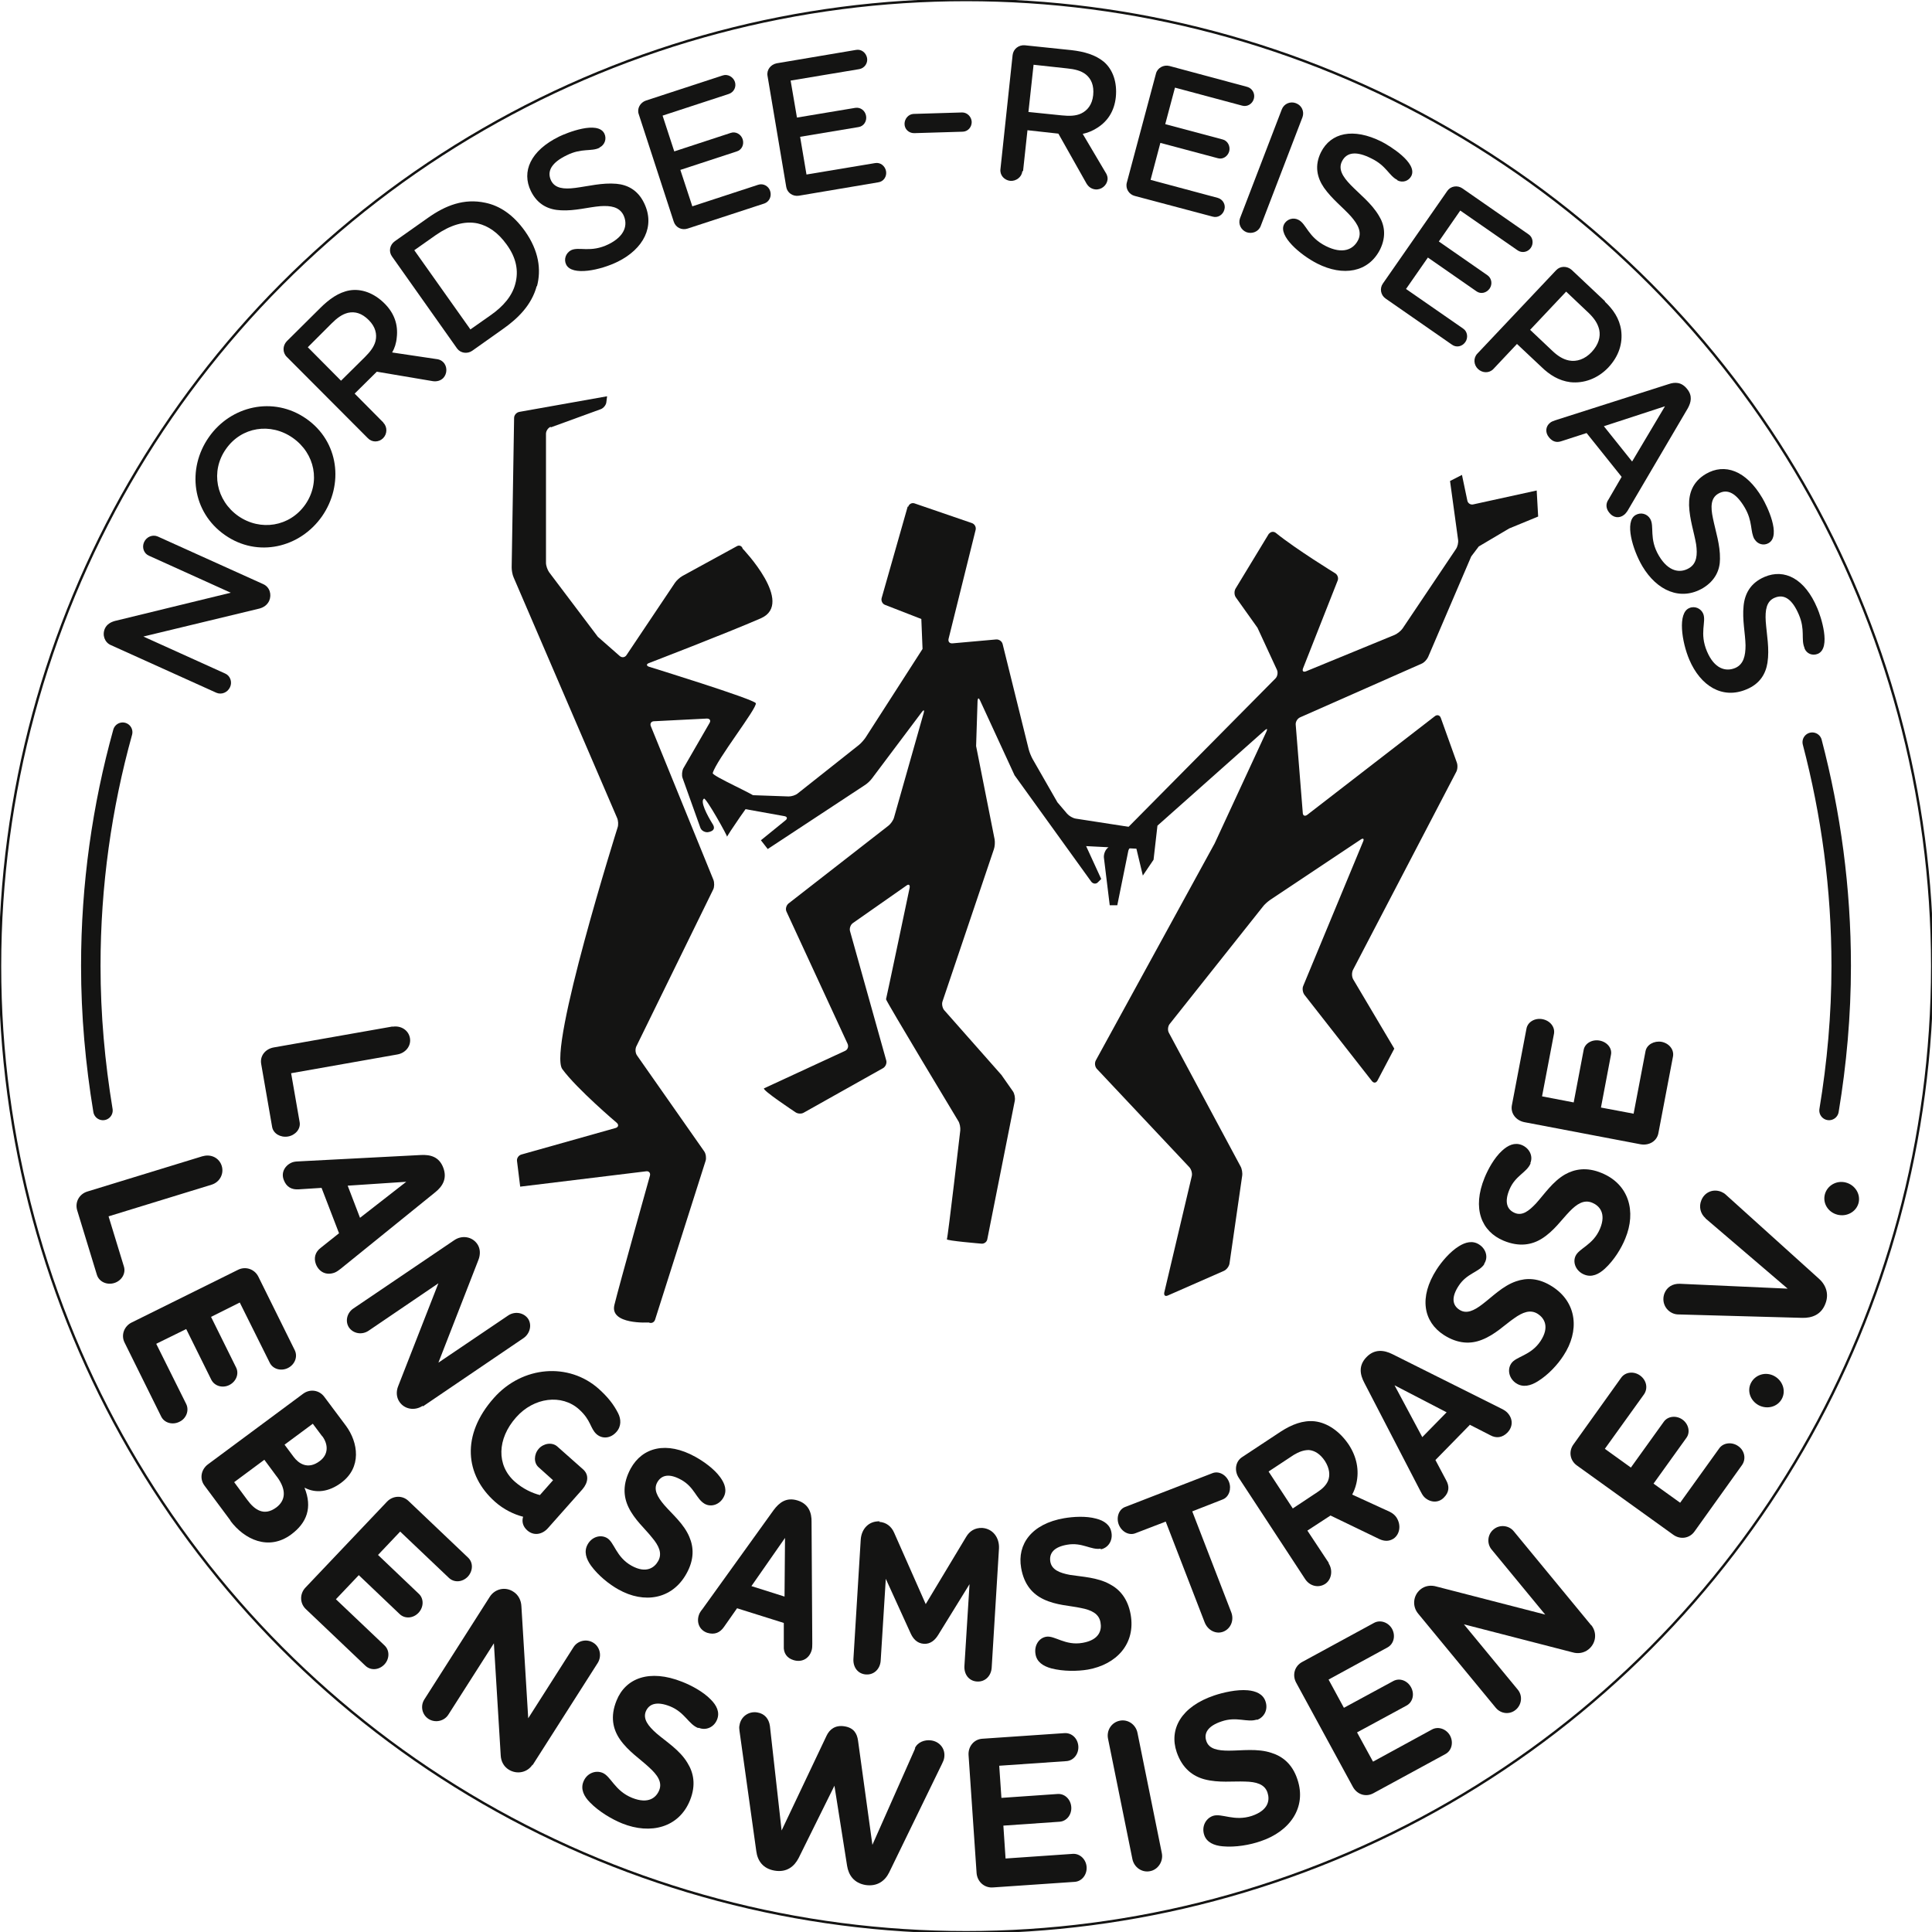
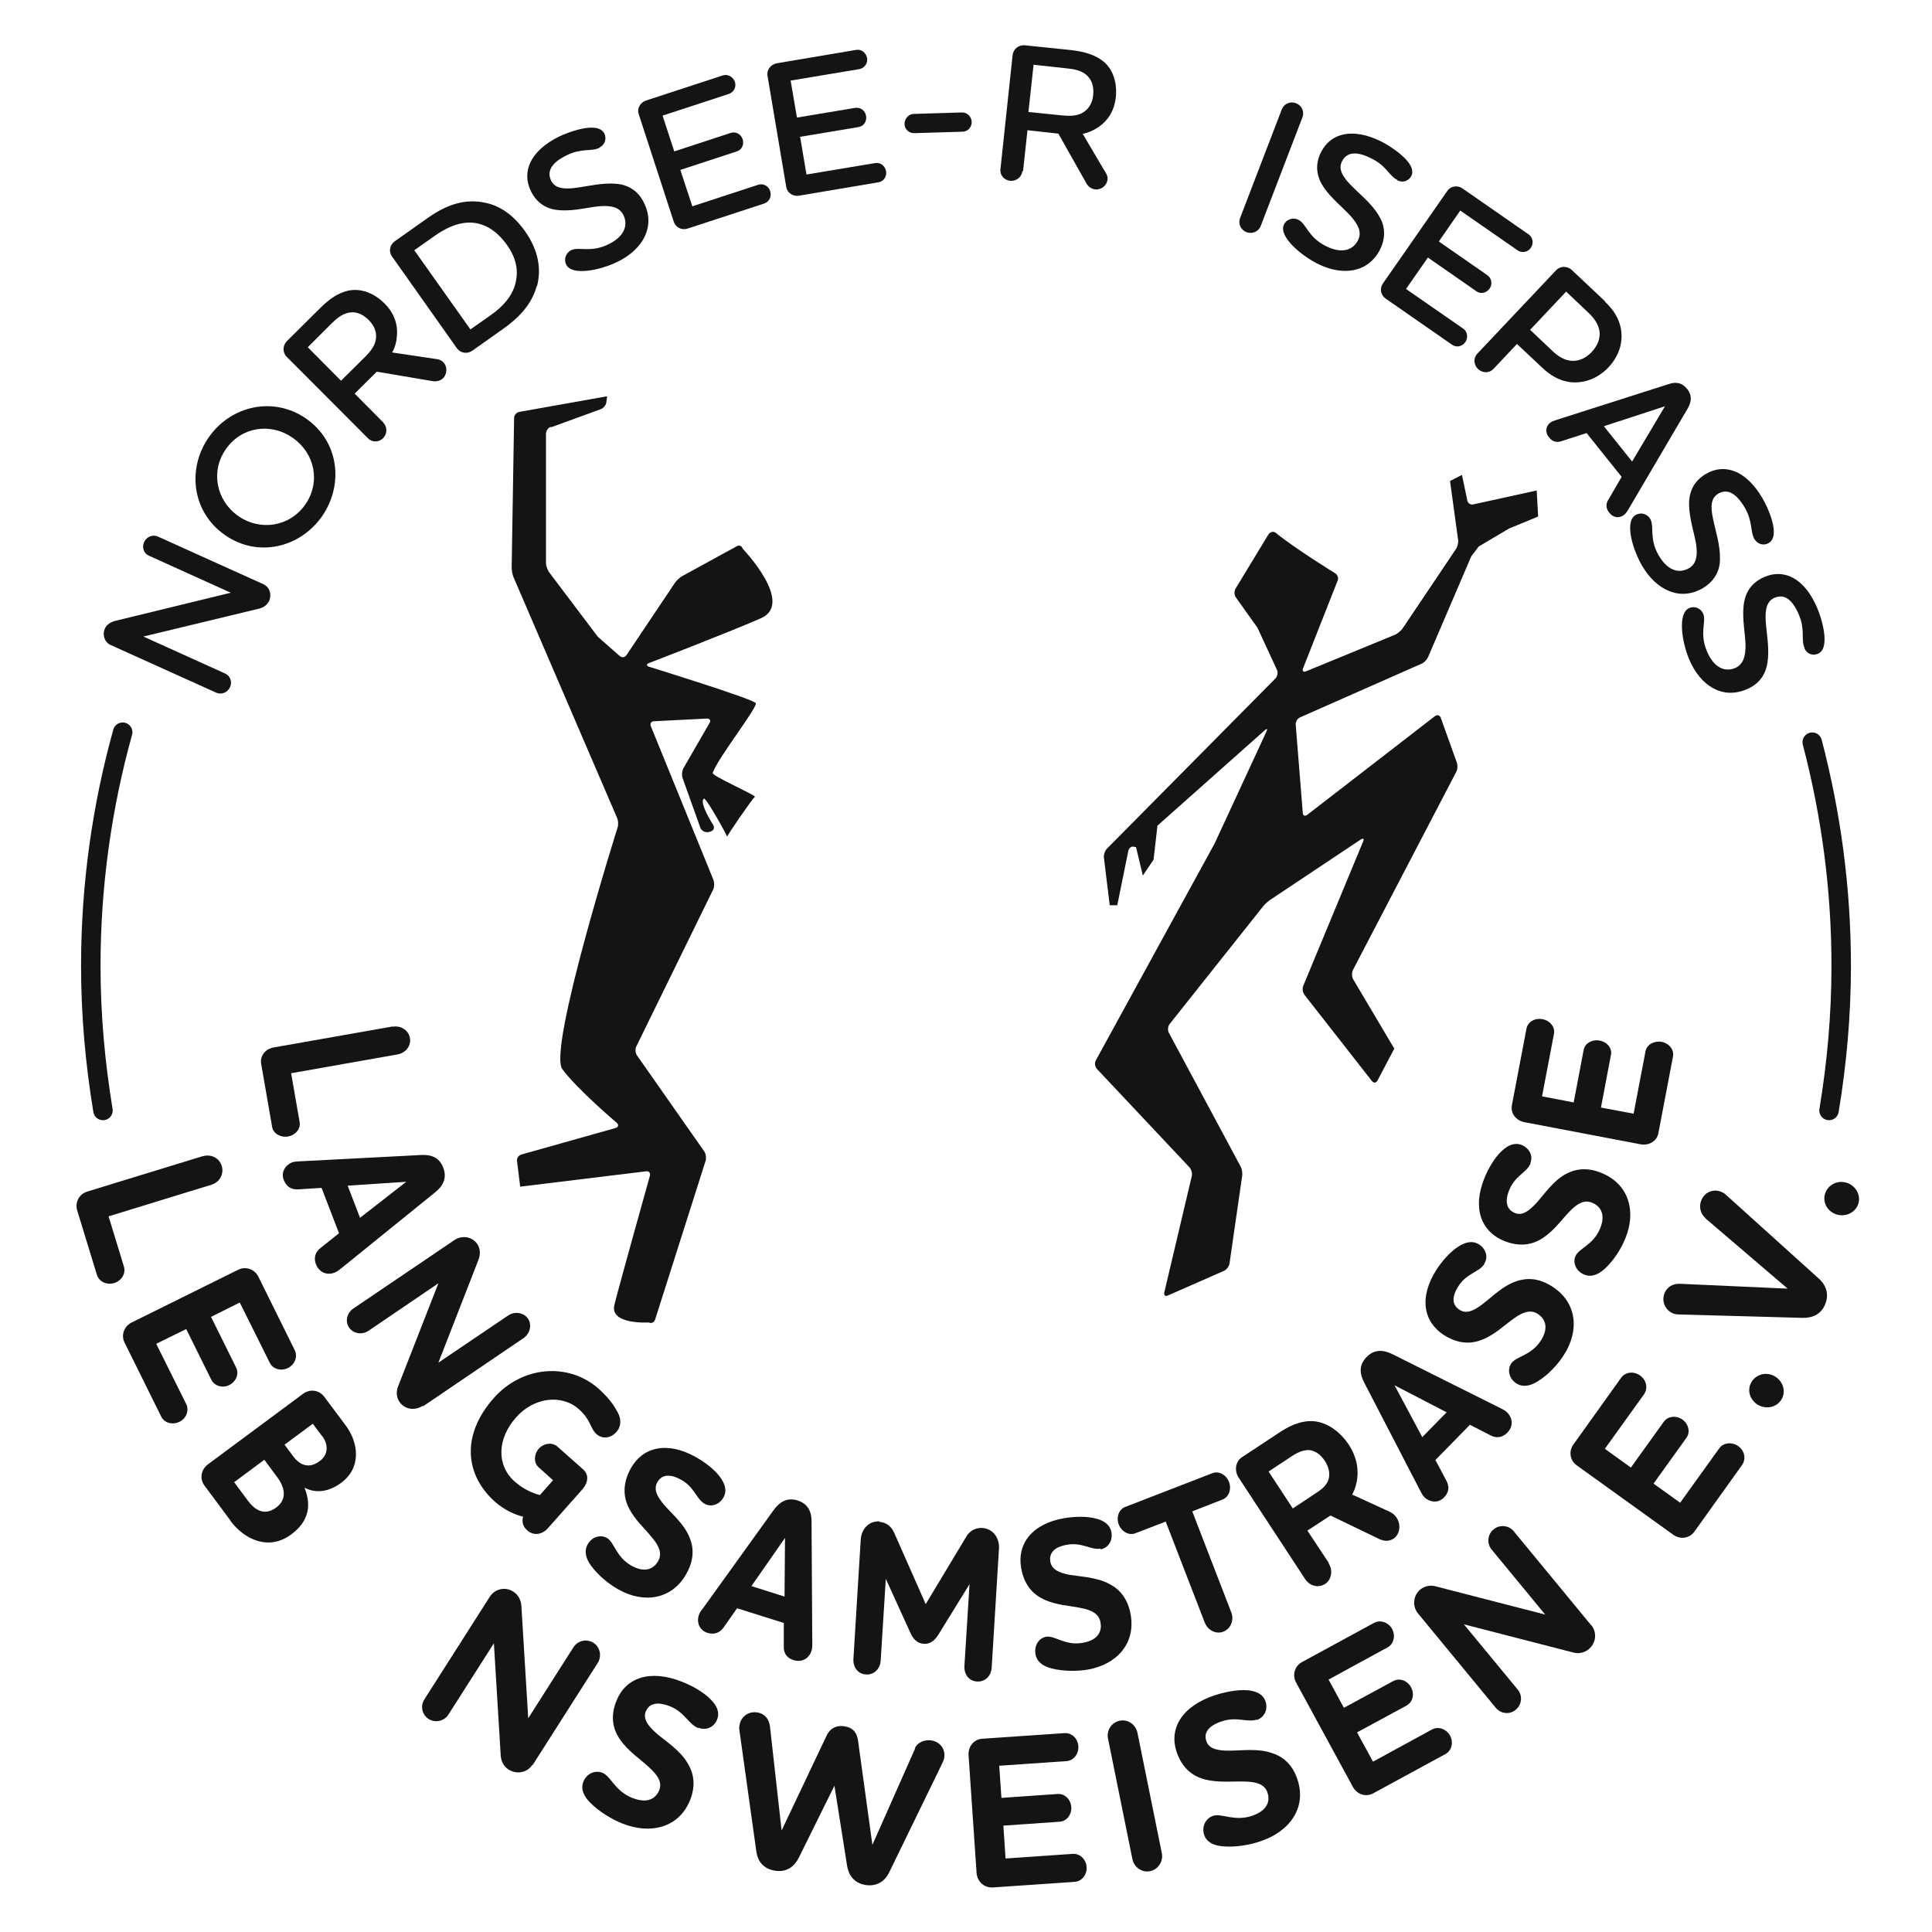
<svg xmlns="http://www.w3.org/2000/svg" viewBox="0 0 79.37 79.37">
  <defs>
    <style>.cls-1{stroke-width:.1px;}.cls-1,.cls-2{fill:none;stroke:#141413;stroke-miterlimit:10;}.cls-2{stroke-linecap:round;stroke-width:.8px;}.cls-3{fill:#141413;}</style>
  </defs>
  <g id="Kreis">
    <path class="cls-2" d="M75.14,45.62c.32-1.93.5-3.91.5-5.94,0-3.18-.42-6.25-1.19-9.19" />
    <path class="cls-2" d="M5.04,30.08c-.85,3.06-1.31,6.28-1.31,9.6,0,2.02.18,4,.5,5.94" />
  </g>
  <g id="Text">
    <path class="cls-3" d="M10.82,24c.26.12.35.42.24.68-.08.17-.22.27-.4.32l-4.77,1.15,3.36,1.52c.21.09.3.35.2.56-.1.22-.35.32-.56.23l-4.34-1.96c-.25-.11-.36-.41-.24-.68.08-.17.23-.26.41-.31l4.76-1.16-3.36-1.52c-.21-.09-.3-.34-.2-.56.1-.22.35-.32.56-.23l4.34,1.96Z" />
    <path class="cls-3" d="M13.23,21.21c-.91,1.3-2.65,1.71-3.99.77-1.35-.94-1.57-2.72-.66-4.02.9-1.29,2.65-1.7,4-.76,1.35.94,1.55,2.71.65,4.01ZM9.28,18.45c-.64.91-.4,2.11.51,2.75.91.63,2.11.44,2.75-.47.64-.92.4-2.1-.51-2.74-.91-.64-2.11-.46-2.75.46Z" />
    <path class="cls-3" d="M15.75,17.37c.17.17.16.46-.01.63-.18.18-.46.18-.63,0l-3.33-3.34c-.18-.18-.17-.46,0-.64l1.37-1.36c.37-.37.76-.65,1.21-.73.48-.08,1,.1,1.44.54.4.4.56.87.5,1.39-.02.24-.09.45-.19.62l1.88.28c.09.02.16.06.22.12.17.17.17.47,0,.65-.11.11-.26.15-.42.13l-2.31-.39-.91.9,1.18,1.19ZM12.64,14.26l1.37,1.38.98-.97c.21-.21.38-.42.44-.67.06-.27,0-.57-.28-.85-.29-.29-.57-.36-.85-.3-.25.06-.46.22-.68.44l-.98.98Z" />
    <path class="cls-3" d="M22.05,11.75c-.21.78-.77,1.33-1.38,1.76l-1.27.9c-.2.14-.48.1-.62-.09l-2.68-3.79c-.14-.2-.09-.47.12-.62l1.36-.96c.72-.51,1.48-.81,2.36-.62.58.12,1.14.48,1.63,1.17.57.81.67,1.58.49,2.26ZM19.33,13.53l.84-.59c.51-.36.87-.78,1-1.28.14-.52.05-1.06-.36-1.62-.36-.5-.76-.76-1.18-.86-.55-.12-1.14.07-1.73.48l-.88.62,2.31,3.26Z" />
    <path class="cls-3" d="M24.63,6.07c-.34.17-.73,0-1.35.31-.6.29-.83.64-.64,1.04.16.32.52.36.99.3.54-.07,1.11-.22,1.69-.17.45.04.88.25,1.14.79.47.96-.03,1.89-1.08,2.41-.71.35-1.88.6-2.12.12-.11-.22-.01-.48.2-.59.33-.16.8.12,1.55-.25.68-.34.79-.81.6-1.2-.17-.33-.52-.39-.95-.36-.49.04-1.04.2-1.61.17-.5-.02-.96-.22-1.24-.79-.39-.8-.02-1.66,1.16-2.24.31-.15,1.59-.67,1.86-.12.1.21.02.46-.2.57Z" />
    <path class="cls-3" d="M28.43,8.48l2.72-.89c.21-.07.43.06.49.26.07.22-.04.44-.24.51l-3.15,1.03c-.24.08-.49-.04-.57-.28l-1.44-4.42c-.08-.23.06-.48.3-.56l3.15-1.03c.21-.07.43.06.5.26.07.21-.04.43-.25.5l-2.72.89.48,1.47,2.32-.76c.2-.07.42.05.49.26.07.22-.04.44-.24.5l-2.32.76.49,1.49Z" />
    <path class="cls-3" d="M33.13,7.17l2.82-.47c.22-.04.41.12.45.33.04.22-.1.43-.32.46l-3.26.55c-.25.04-.48-.12-.52-.36l-.77-4.57c-.04-.24.13-.46.38-.51l3.26-.55c.22-.04.41.12.45.33.04.21-.1.42-.32.46l-2.82.47.26,1.52,2.4-.4c.21-.03.4.11.44.33.04.22-.1.43-.31.46l-2.4.4.26,1.54Z" />
    <path class="cls-3" d="M37.55,5.47c-.21,0-.39-.16-.39-.38,0-.21.16-.4.37-.41l2-.06c.2,0,.38.17.39.39,0,.22-.16.39-.36.4l-2,.06Z" />
    <path class="cls-3" d="M42,7.04c-.03.24-.26.41-.5.39-.25-.03-.43-.24-.4-.48l.5-4.69c.03-.25.25-.42.5-.4l1.92.2c.52.06.98.19,1.33.48.37.32.55.84.49,1.45-.06.56-.32.98-.76,1.26-.2.13-.41.21-.6.25l.97,1.64c.04.08.06.16.05.24-.03.24-.26.43-.51.4-.16-.02-.28-.11-.36-.25l-1.15-2.04-1.27-.14-.18,1.67ZM42.46,2.67l-.21,1.93,1.37.14c.3.03.57.03.8-.08.25-.12.45-.36.49-.75.04-.4-.08-.67-.3-.85-.2-.16-.47-.22-.77-.25l-1.38-.15Z" />
-     <path class="cls-3" d="M47.27,7.39l2.76.74c.21.06.33.28.27.48-.06.22-.27.35-.48.29l-3.2-.85c-.24-.06-.39-.3-.33-.54l1.2-4.49c.06-.23.31-.37.55-.31l3.2.86c.21.06.33.28.27.49-.06.21-.27.34-.48.28l-2.76-.74-.4,1.5,2.36.63c.2.05.32.27.27.48-.06.22-.27.35-.47.29l-2.36-.63-.4,1.51Z" />
    <path class="cls-3" d="M52.66,4.49c.09-.23.35-.34.58-.25.24.09.35.34.27.57l-1.72,4.48c-.09.23-.35.33-.58.25-.23-.09-.35-.34-.27-.57l1.72-4.48Z" />
    <path class="cls-3" d="M57.4,7.39c-.34-.17-.44-.58-1.06-.88-.59-.3-1.01-.28-1.21.12-.16.32.03.63.36.97.38.39.85.75,1.15,1.25.24.38.32.85.06,1.39-.48.96-1.53,1.12-2.58.59-.71-.36-1.61-1.14-1.37-1.61.11-.22.38-.3.59-.19.33.16.39.71,1.13,1.08.68.34,1.12.15,1.32-.24.17-.33,0-.65-.29-.98-.32-.36-.78-.71-1.11-1.18-.28-.41-.4-.9-.12-1.46.4-.79,1.31-1.02,2.49-.43.31.16,1.49.87,1.22,1.41-.11.21-.36.29-.57.18Z" />
    <path class="cls-3" d="M57.76,11.87l2.35,1.63c.18.12.21.38.09.55-.13.19-.37.24-.55.11l-2.72-1.89c-.21-.14-.26-.42-.12-.62l2.65-3.81c.14-.2.42-.24.62-.1l2.72,1.89c.18.12.21.38.09.55-.12.18-.37.23-.55.1l-2.35-1.63-.88,1.27,2,1.39c.17.12.21.36.09.54-.13.19-.37.24-.54.12l-2-1.39-.89,1.28Z" />
    <path class="cls-3" d="M65.93,12.39c.34.32.6.69.67,1.18.07.53-.09,1.06-.53,1.53-.44.46-1.01.66-1.56.6-.47-.06-.85-.3-1.18-.62l-1.01-.95-.97,1.03c-.17.18-.45.17-.63,0-.18-.17-.2-.45-.03-.63l3.24-3.43c.17-.18.45-.18.64-.01l1.37,1.29ZM65.7,13.55c-.06-.26-.2-.46-.41-.67l-.95-.9-1.48,1.57.91.86c.21.2.43.35.69.4.31.06.65-.05.93-.35.28-.3.37-.62.31-.91Z" />
    <path class="cls-3" d="M66.62,19.59l-1.44-1.8-1.02.33c-.2.07-.37.04-.53-.16-.17-.21-.12-.46.05-.59.04-.04.14-.08.2-.1l4.67-1.49c.26-.09.53-.09.76.2.23.28.16.55.03.79l-2.48,4.22s-.09.13-.14.16c-.2.16-.45.12-.61-.09-.14-.17-.15-.37-.03-.54l.54-.93ZM65.89,17.51l1.16,1.45,1.35-2.27-2.51.82Z" />
    <path class="cls-3" d="M72.08,22.16c-.19-.33-.06-.73-.41-1.32-.34-.57-.7-.78-1.08-.56-.31.18-.32.54-.22,1.01.11.54.3,1.09.29,1.67,0,.45-.19.89-.7,1.2-.92.54-1.89.11-2.49-.9-.4-.68-.74-1.83-.28-2.1.22-.13.48-.05.6.15.19.31-.06.81.36,1.52.39.66.87.73,1.24.51.32-.19.35-.55.29-.98-.08-.48-.27-1.02-.29-1.6-.01-.5.15-.97.69-1.29.77-.45,1.65-.15,2.32.99.18.3.79,1.54.26,1.85-.2.12-.46.05-.58-.16Z" />
    <path class="cls-3" d="M74.13,26.61c-.15-.35.04-.73-.23-1.36-.26-.61-.59-.87-1-.69-.33.14-.39.5-.36.97.04.55.16,1.12.07,1.7-.07.44-.3.86-.86,1.09-.99.42-1.89-.14-2.35-1.22-.31-.73-.49-1.92,0-2.12.23-.1.48.02.57.23.14.34-.17.79.16,1.56.3.7.76.84,1.16.67.34-.15.42-.5.42-.93-.01-.49-.14-1.05-.08-1.62.05-.5.28-.94.86-1.19.82-.35,1.66.07,2.17,1.29.14.32.58,1.63.02,1.87-.22.09-.46,0-.55-.23Z" />
    <path class="cls-3" d="M8.33,47.5c.34-.1.68.07.78.4.1.33-.09.67-.42.77l-4.23,1.3.63,2.06c.09.29-.1.59-.4.68-.3.09-.62-.05-.71-.34l-.81-2.65c-.1-.34.09-.67.42-.77l4.73-1.45Z" />
    <path class="cls-3" d="M6.42,55.21l1.23,2.47c.13.27,0,.6-.28.73-.28.14-.62.05-.75-.22l-1.5-3.03c-.16-.31-.02-.68.29-.83l4.36-2.16c.31-.16.68-.04.84.27l1.5,3.03c.13.27,0,.59-.28.73-.28.14-.62.05-.75-.22l-1.23-2.47-1.18.59,1.03,2.08c.13.26,0,.58-.28.72s-.61.04-.74-.22l-1.03-2.08-1.22.6Z" />
    <path class="cls-3" d="M9.47,62.47l-1.07-1.44c-.21-.28-.14-.66.14-.87l3.91-2.9c.28-.21.66-.16.87.12l.89,1.19c.51.69.66,1.72-.2,2.35-.5.37-1.03.44-1.49.2h-.01c.33.81.1,1.44-.55,1.92-.92.68-1.92.21-2.5-.57ZM11.37,60.66l-.51-.69-1.24.92.54.73c.3.41.69.68,1.19.31.36-.27.45-.69.03-1.26ZM13.24,59.01l-.39-.52-1.16.86.38.51c.19.25.57.54,1.07.16.36-.27.35-.68.1-1.02Z" />
-     <path class="cls-3" d="M13.8,65.7l2,1.9c.22.21.2.56-.01.78-.22.23-.56.26-.78.05l-2.45-2.33c-.25-.24-.25-.63-.01-.88l3.35-3.53c.24-.25.63-.27.88-.03l2.45,2.33c.22.21.2.55-.01.78-.22.23-.56.26-.78.05l-2-1.9-.91.96,1.68,1.6c.21.2.2.55-.02.78s-.56.25-.77.05l-1.68-1.6-.94.99Z" />
    <path class="cls-3" d="M21.88,72.49c-.21.33-.64.42-.98.21-.21-.13-.32-.35-.33-.59l-.28-4.6-1.87,2.93c-.17.27-.54.35-.81.18-.27-.17-.35-.53-.18-.8l2.69-4.22c.21-.33.64-.43.97-.21.21.13.32.36.33.6l.28,4.6,1.86-2.92c.17-.27.54-.36.82-.18.27.17.35.54.18.82l-2.69,4.22Z" />
    <path class="cls-3" d="M28.68,70.99c-.4-.16-.54-.64-1.15-.89-.53-.21-.86-.12-1,.21-.12.31.09.59.44.9.41.35.96.69,1.27,1.21.25.4.36.9.11,1.53-.45,1.13-1.62,1.43-2.79.96-.42-.17-.95-.48-1.32-.86-.25-.25-.4-.55-.27-.86.13-.33.48-.48.78-.36.35.14.5.74,1.22,1.03.68.27.99-.02,1.11-.31.14-.34-.08-.64-.41-.94-.36-.34-.86-.66-1.2-1.15-.29-.42-.41-.94-.14-1.6.37-.92,1.35-1.3,2.69-.77.36.14.86.4,1.18.73.24.24.38.52.26.82-.12.31-.45.47-.76.34Z" />
    <path class="cls-3" d="M37.58,71.83c.11-.26.41-.37.68-.33.34.05.59.34.53.71-.01.08-.05.17-.09.25l-2.17,4.46c-.17.35-.49.59-.97.52-.48-.08-.7-.41-.76-.79l-.52-3.29-1.47,2.97c-.18.35-.49.6-.98.52s-.71-.41-.76-.8l-.69-4.94c-.01-.08-.02-.16,0-.23.05-.35.37-.59.73-.53.31.05.48.27.52.56l.48,4.29,1.85-3.9c.12-.25.35-.44.73-.38.39.06.52.3.56.59l.59,4.28,1.76-3.97Z" />
    <path class="cls-3" d="M41.32,76.35l2.75-.19c.3-.02.55.23.57.54.02.31-.19.59-.49.61l-3.37.23c-.35.02-.63-.24-.66-.59l-.33-4.85c-.02-.35.22-.65.57-.67l3.37-.23c.3-.02.55.22.57.54.02.31-.19.59-.49.61l-2.76.19.09,1.32,2.31-.16c.29-.02.54.22.56.54.02.31-.19.58-.48.6l-2.31.16.09,1.35Z" />
    <path class="cls-3" d="M45.52,71.43c-.07-.34.14-.67.48-.74.33-.07.66.15.73.5l1,4.94c.07.34-.16.68-.48.74-.33.07-.66-.15-.73-.5l-1-4.94Z" />
    <path class="cls-3" d="M51.64,70.64c-.4.14-.83-.14-1.46.08-.54.18-.74.47-.62.81.11.32.46.39.92.39.54,0,1.18-.1,1.75.09.45.14.86.45,1.07,1.09.39,1.15-.31,2.14-1.51,2.54-.43.15-1.03.26-1.56.21-.35-.03-.66-.16-.76-.47-.11-.33.05-.67.36-.78.36-.12.87.24,1.6,0,.7-.24.74-.66.64-.96-.12-.35-.47-.44-.92-.45-.5-.02-1.08.06-1.66-.09-.49-.13-.92-.45-1.15-1.12-.32-.94.18-1.87,1.55-2.33.36-.12.92-.25,1.37-.21.33.03.63.15.73.46.11.32-.04.65-.36.76Z" />
    <path class="cls-3" d="M56.41,72.37l2.42-1.32c.26-.14.59-.02.74.25.15.28.07.62-.19.76l-2.96,1.61c-.31.17-.67.05-.84-.26l-2.33-4.28c-.17-.31-.07-.68.24-.85l2.96-1.61c.26-.14.59-.02.74.25.15.28.07.62-.19.76l-2.42,1.32.63,1.16,2.03-1.1c.26-.14.58-.02.73.26.15.28.07.61-.19.75l-2.03,1.1.65,1.19Z" />
    <path class="cls-3" d="M65.37,66.76c.25.31.2.74-.1.99-.19.16-.44.2-.67.13l-4.46-1.15,2.21,2.68c.21.25.17.62-.08.83-.25.21-.61.17-.82-.08l-3.19-3.87c-.25-.3-.21-.74.09-.99.19-.16.44-.19.67-.12l4.46,1.15-2.2-2.67c-.21-.25-.17-.63.08-.83.25-.21.63-.17.83.08l3.18,3.86Z" />
    <path class="cls-3" d="M69.02,61.74l1.61-2.24c.17-.24.53-.27.78-.09.26.18.33.52.16.77l-1.96,2.74c-.2.28-.58.34-.87.13l-3.95-2.84c-.29-.2-.36-.58-.15-.87l1.96-2.74c.17-.24.52-.28.78-.09s.33.52.16.77l-1.61,2.24,1.07.77,1.35-1.88c.17-.24.52-.27.77-.09s.33.52.16.75l-1.35,1.88,1.1.79Z" />
    <path class="cls-3" d="M73.2,57.47c-.18.33-.6.44-.95.26-.35-.19-.49-.6-.31-.93.18-.33.6-.46.95-.27.35.19.49.61.31.94Z" />
    <path class="cls-3" d="M70.07,50.05c-.22-.19-.28-.48-.18-.73.12-.32.46-.5.82-.36.07.03.14.07.19.12l3.79,3.42c.3.25.47.63.3,1.06-.17.45-.55.59-.95.58l-5.07-.14c-.08,0-.15-.01-.23-.04-.33-.13-.49-.49-.36-.83.1-.25.33-.4.63-.39l4.43.2-3.38-2.89Z" />
    <path class="cls-3" d="M76.35,49.43c-.1.36-.49.57-.87.47s-.61-.47-.51-.84c.1-.36.48-.58.86-.48s.62.48.52.85Z" />
    <path class="cls-3" d="M16.12,42.18c.35-.06.66.14.72.46.06.32-.17.62-.52.68l-4.36.77.35,2.01c.05.28-.18.54-.48.59-.31.05-.6-.12-.65-.39l-.45-2.59c-.06-.33.17-.62.52-.68l4.88-.86Z" />
    <path class="cls-3" d="M13.93,50.67l-.72-1.87-.94.06c-.28.02-.5-.09-.61-.38-.13-.32.06-.62.35-.73.08-.03.21-.04.29-.04l4.99-.26c.39-.02.75.07.92.52.17.45-.03.77-.33,1.01l-3.88,3.14c-.06.05-.17.13-.25.16-.34.13-.64-.02-.77-.34-.1-.26-.03-.51.2-.68l.74-.59ZM14.28,48.7l.51,1.33,1.9-1.48-2.41.16Z" />
    <path class="cls-3" d="M17.37,57.75c-.33.22-.75.15-.96-.16-.13-.19-.14-.43-.05-.65l1.65-4.22-2.87,1.95c-.27.18-.62.12-.8-.13-.17-.25-.09-.6.17-.78l4.15-2.81c.32-.22.74-.15.95.16.13.19.13.44.04.66l-1.64,4.21,2.87-1.94c.27-.18.63-.12.81.13.17.25.09.61-.18.8l-4.14,2.81Z" />
    <path class="cls-3" d="M23.95,60.36c.26.23.21.55-.02.82l-1.42,1.6c-.23.26-.58.33-.85.09-.18-.16-.23-.36-.17-.56-.36-.09-.79-.29-1.16-.62-1.22-1.09-1.4-2.73-.04-4.26,1.18-1.33,3.08-1.46,4.3-.38.39.35.62.65.8,1,.13.25.14.55-.07.78-.24.27-.58.29-.81.09-.27-.24-.22-.57-.72-1.02-.71-.64-1.86-.5-2.59.33-.78.88-.81,1.97-.05,2.64.34.3.72.47,1.03.55l.54-.61-.59-.53c-.21-.18-.2-.53,0-.76s.55-.28.76-.1l1.06.94Z" />
    <path class="cls-3" d="M28.95,61.78c-.35-.2-.42-.69-.97-.99-.47-.26-.8-.21-.98.11-.16.29,0,.59.29.93.34.39.81.78,1.03,1.31.18.42.21.92-.12,1.51-.59,1.06-1.74,1.24-2.79.65-.38-.21-.83-.57-1.13-.98-.2-.28-.3-.58-.14-.87.17-.31.52-.42.79-.27.31.17.37.78,1.01,1.14.61.34.95.08,1.1-.19.18-.32.02-.64-.25-.96-.29-.37-.72-.73-.97-1.25-.21-.44-.25-.96.09-1.59.48-.87,1.47-1.14,2.66-.48.32.18.76.48,1.02.84.19.26.29.55.13.83-.16.29-.5.41-.77.26Z" />
    <path class="cls-3" d="M32.19,66.67l-1.91-.6-.54.77c-.16.23-.38.33-.68.24-.33-.11-.45-.43-.35-.73.02-.08.1-.19.15-.25l2.92-4.06c.23-.31.52-.54.98-.4.46.14.59.51.58.89l.03,4.99c0,.08,0,.21-.03.29-.11.35-.42.49-.74.39-.27-.08-.42-.29-.4-.58v-.94ZM30.87,65.16l1.36.43.02-2.41-1.38,1.98Z" />
    <path class="cls-3" d="M36.12,62.52c.29.02.5.19.61.44l1.3,2.94,1.66-2.76c.14-.24.36-.38.66-.37.44.03.71.4.69.84l-.3,4.9c-.02.33-.26.59-.6.57s-.54-.3-.52-.64l.21-3.36-1.29,2.09c-.13.21-.32.38-.59.36-.28-.02-.44-.21-.54-.43l-1.02-2.24-.21,3.36c-.02.33-.26.59-.6.57-.34-.02-.54-.3-.52-.64l.3-4.9c.03-.44.33-.77.78-.75Z" />
    <path class="cls-3" d="M45.22,63.62c-.4.07-.76-.27-1.38-.16-.53.09-.75.34-.69.7.06.33.38.46.81.54.51.08,1.12.1,1.63.38.4.21.74.58.86,1.25.21,1.2-.58,2.05-1.76,2.26-.42.07-1,.08-1.5-.05-.33-.09-.6-.26-.65-.59-.06-.35.14-.66.44-.71.35-.06.78.38,1.5.25.69-.12.79-.53.73-.84-.06-.36-.38-.51-.8-.59-.46-.1-1.02-.11-1.54-.36-.44-.21-.8-.59-.92-1.29-.17-.97.43-1.81,1.77-2.04.36-.06.89-.1,1.32.02.31.08.57.25.62.57.06.33-.13.63-.44.69Z" />
    <path class="cls-3" d="M48.98,62.09l1.6,4.14c.13.33-.02.68-.32.8s-.64-.05-.77-.38l-1.6-4.14-1.25.48c-.26.1-.56-.06-.68-.36-.11-.29,0-.62.26-.72l3.59-1.39c.26-.1.56.06.68.36.11.29,0,.62-.26.72l-1.25.49Z" />
    <path class="cls-3" d="M54.58,64.22c.19.29.12.68-.14.85-.28.18-.64.09-.83-.21l-2.72-4.15c-.19-.29-.14-.67.14-.85l1.59-1.05c.45-.29.91-.47,1.39-.42.52.06,1.03.41,1.4.96.32.49.44,1.04.31,1.6-.04.17-.1.32-.17.45l1.55.71c.12.06.21.14.27.23.2.31.14.69-.12.87-.19.12-.38.11-.58.02l-2.01-.97-.95.62.88,1.33ZM52.12,60.46l.99,1.51,1.01-.67c.2-.13.36-.28.44-.47.09-.23.06-.51-.13-.81-.2-.3-.43-.43-.66-.45-.22,0-.42.08-.62.2l-1.03.68Z" />
    <path class="cls-3" d="M60.37,58.55l-1.4,1.43.44.83c.14.25.13.49-.09.71-.24.25-.59.2-.81-.02-.06-.06-.12-.17-.16-.25l-2.3-4.44c-.18-.34-.25-.71.09-1.06.33-.34.72-.29,1.06-.12l4.46,2.23c.07.03.19.1.25.16.26.26.25.6.01.84-.2.2-.45.24-.7.1l-.84-.43ZM58.43,59.04l1-1.02-2.14-1.11,1.14,2.13Z" />
    <path class="cls-3" d="M60.98,51.93c-.22.34-.72.37-1.06.9-.3.46-.26.79.04.98.28.18.59.04.94-.23.41-.31.83-.75,1.38-.94.43-.15.93-.15,1.5.22,1.02.66,1.11,1.83.45,2.83-.23.36-.62.79-1.06,1.06-.29.18-.6.26-.88.08-.29-.19-.38-.55-.21-.81.19-.3.81-.32,1.21-.93.38-.58.15-.94-.11-1.11-.31-.2-.63-.07-.98.18-.39.27-.78.67-1.32.88-.45.18-.98.18-1.57-.2-.83-.54-1.03-1.54-.29-2.69.2-.31.54-.72.91-.95.27-.17.57-.25.84-.07.28.18.38.53.2.79Z" />
    <path class="cls-3" d="M62.88,47.79c-.15.38-.63.5-.87,1.08-.21.5-.11.82.22.96.31.13.58-.08.88-.4.34-.38.68-.89,1.18-1.18.39-.22.89-.32,1.51-.06,1.12.46,1.43,1.58.97,2.69-.16.4-.46.89-.84,1.24-.25.23-.54.37-.85.24-.32-.13-.48-.47-.36-.75.14-.33.73-.46,1.01-1.13.27-.64-.03-.95-.32-1.07-.34-.14-.63.05-.93.36-.33.34-.64.8-1.13,1.11-.41.26-.93.36-1.58.09-.91-.38-1.3-1.32-.78-2.59.14-.34.39-.81.72-1.11.24-.22.51-.35.81-.23.31.13.47.45.35.74Z" />
    <path class="cls-3" d="M67.11,45.76l.49-2.57c.05-.28.36-.44.66-.39.31.06.52.32.47.6l-.6,3.15c-.06.33-.38.52-.73.46l-4.78-.91c-.34-.07-.57-.36-.51-.69l.6-3.15c.05-.28.35-.45.66-.39.31.06.52.32.47.6l-.49,2.57,1.3.25.41-2.16c.05-.27.35-.44.66-.38.31.06.52.32.46.59l-.41,2.16,1.33.25Z" />
  </g>
  <g id="Pikto">
-     <path class="cls-3" d="M37.31,20.82c.03-.11.15-.18.26-.14l2.36.81c.11.04.18.16.15.28l-1.11,4.47c-.03.12.04.2.16.19l1.79-.16c.12-.01.24.07.27.19l1.07,4.32c.03.12.1.29.16.4l1.02,1.78.4.47c.08.09.23.18.35.2l3.3.51-.23.55c-.05.11-.18.19-.3.19l-2.34-.12.62,1.35-.14.14c-.08.08-.2.06-.27-.03l-3.15-4.37-1.42-3.08c-.05-.11-.09-.1-.1.02l-.06,1.86.76,3.83c.02.12.01.3-.03.41l-2.11,6.25c-.04.11,0,.28.07.36l2.35,2.66.47.67c.07.1.1.27.08.39l-1.13,5.69c-.02.12-.14.2-.26.18,0,0-1.44-.12-1.4-.18.04-.07.55-4.47.55-4.47.01-.12-.02-.3-.09-.4,0,0-2.99-4.96-2.96-4.99.01-.01.97-4.58.97-4.58.02-.12-.04-.16-.13-.09l-2.2,1.54c-.1.07-.15.22-.12.33l1.49,5.32c.03.11-.03.25-.13.31l-3.26,1.83c-.1.06-.26.05-.36-.03,0,0-1.39-.92-1.27-.97.15-.07,3.33-1.54,3.33-1.54.11-.05.15-.18.1-.29l-2.51-5.43c-.05-.11-.01-.25.08-.33l4.11-3.2c.09-.07.2-.22.23-.34l1.22-4.3c.03-.11,0-.13-.07-.04l-2.05,2.73c-.07.1-.21.23-.31.29l-3.98,2.62-.28-.36,1.01-.82c.09-.07.07-.15-.04-.17l-2.45-.44-.28-.32c-.08-.09-.05-.16.07-.15l2.83.1c.12,0,.29-.05.38-.13l2.5-1.98c.09-.07.22-.22.28-.31l2.34-3.64-.05-1.23-1.49-.58c-.11-.04-.17-.17-.14-.28l1.07-3.76Z" />
    <path class="cls-3" d="M52.13,21.94c.06-.1.19-.12.28-.05.84.68,2.44,1.66,2.44,1.66.1.06.15.2.1.31l-1.42,3.6c-.04.11.01.16.12.12l3.65-1.5c.11-.05.25-.16.32-.26l2.19-3.26c.07-.1.11-.27.09-.39l-.33-2.41.49-.25.22,1.05c.02.12.14.19.25.16l2.6-.57.06,1.07-1.19.49-1.25.74-.31.41-1.77,4.13c-.05.11-.17.24-.28.28l-4.98,2.2c-.11.05-.19.18-.18.3l.29,3.62c0,.12.09.16.19.08l5.24-4.05c.09-.07.2-.04.24.07l.66,1.84c.04.11.03.29-.03.39l-4.24,8.13c-.05.11-.05.27.01.38l1.69,2.85-.69,1.31c-.06.11-.16.11-.23.02l-2.77-3.54c-.07-.09-.1-.26-.05-.37l2.46-5.93c.05-.11,0-.15-.1-.08l-3.72,2.48c-.1.07-.24.19-.31.29l-3.82,4.81c-.07.09-.09.25-.03.36l2.94,5.48c.06.1.09.28.07.4l-.52,3.6c-.02.12-.12.25-.23.3l-2.3,1.01c-.11.05-.17,0-.15-.12l1.13-4.78c.03-.12-.02-.28-.1-.37l-3.8-4.04c-.08-.09-.1-.24-.04-.35l4.88-8.91,2.13-4.6c.05-.11.02-.13-.07-.05l-4.41,3.92-.16,1.4-.44.65-.28-1.17-.14-.02c-.08,0-.16.08-.18.19l-.45,2.22h-.31l-.24-1.96c-.01-.12.04-.28.13-.37l6.92-6.99c.08-.08.11-.24.06-.35l-.8-1.73-.89-1.25c-.07-.1-.07-.26-.01-.36l1.39-2.29Z" />
    <path class="cls-3" d="M22.63,17.53c-.11.04-.2.17-.2.29v5.3c0,.12.06.29.13.39l2,2.65.9.79c.09.08.22.06.28-.04l1.99-2.97c.07-.1.2-.22.31-.28l2.23-1.22c.1-.06.21-.01.24.1,0,0,2.15,2.24.75,2.86-1.4.61-4.6,1.84-4.6,1.84-.11.04-.11.11,0,.15,0,0,4.34,1.34,4.39,1.5.06.2-1.62,2.33-1.77,2.87-.03.12,1.85.94,1.73.98-.07.02-1.18,1.64-1.14,1.64s-.87-1.63-.95-1.57c-.17.11.13.68.36,1.05.19.3-.22.33-.22.33-.12,0-.25-.07-.29-.19l-.73-2.04c-.04-.11-.02-.29.03-.39l1.08-1.87c.06-.1.01-.18-.11-.18l-2.17.11c-.12,0-.18.1-.13.21l2.57,6.31c.04.11.04.29-.01.39l-3.16,6.45c-.05.11-.04.27.03.37l2.76,3.94c.07.1.09.27.06.38l-2.08,6.54c-.04.11-.15.16-.26.11,0,0-1.61.1-1.41-.72.2-.82,1.46-5.31,1.46-5.31.03-.11-.04-.2-.16-.18l-5.17.63-.13-1.05c-.02-.12.07-.24.18-.27l3.87-1.09c.11-.03.14-.13.05-.21,0,0-1.64-1.39-2.24-2.21-.6-.82,2.27-9.92,2.27-9.92.04-.11.03-.29-.02-.4l-4.25-9.88c-.05-.11-.08-.29-.08-.41l.1-6.14c0-.12.1-.23.22-.25l3.6-.64-.03.24c-.01.12-.12.25-.23.29l-2.06.75Z" />
  </g>
  <g id="Kontur">
-     <circle class="cls-1" cx="39.69" cy="39.69" r="39.69" />
-   </g>
+     </g>
</svg>